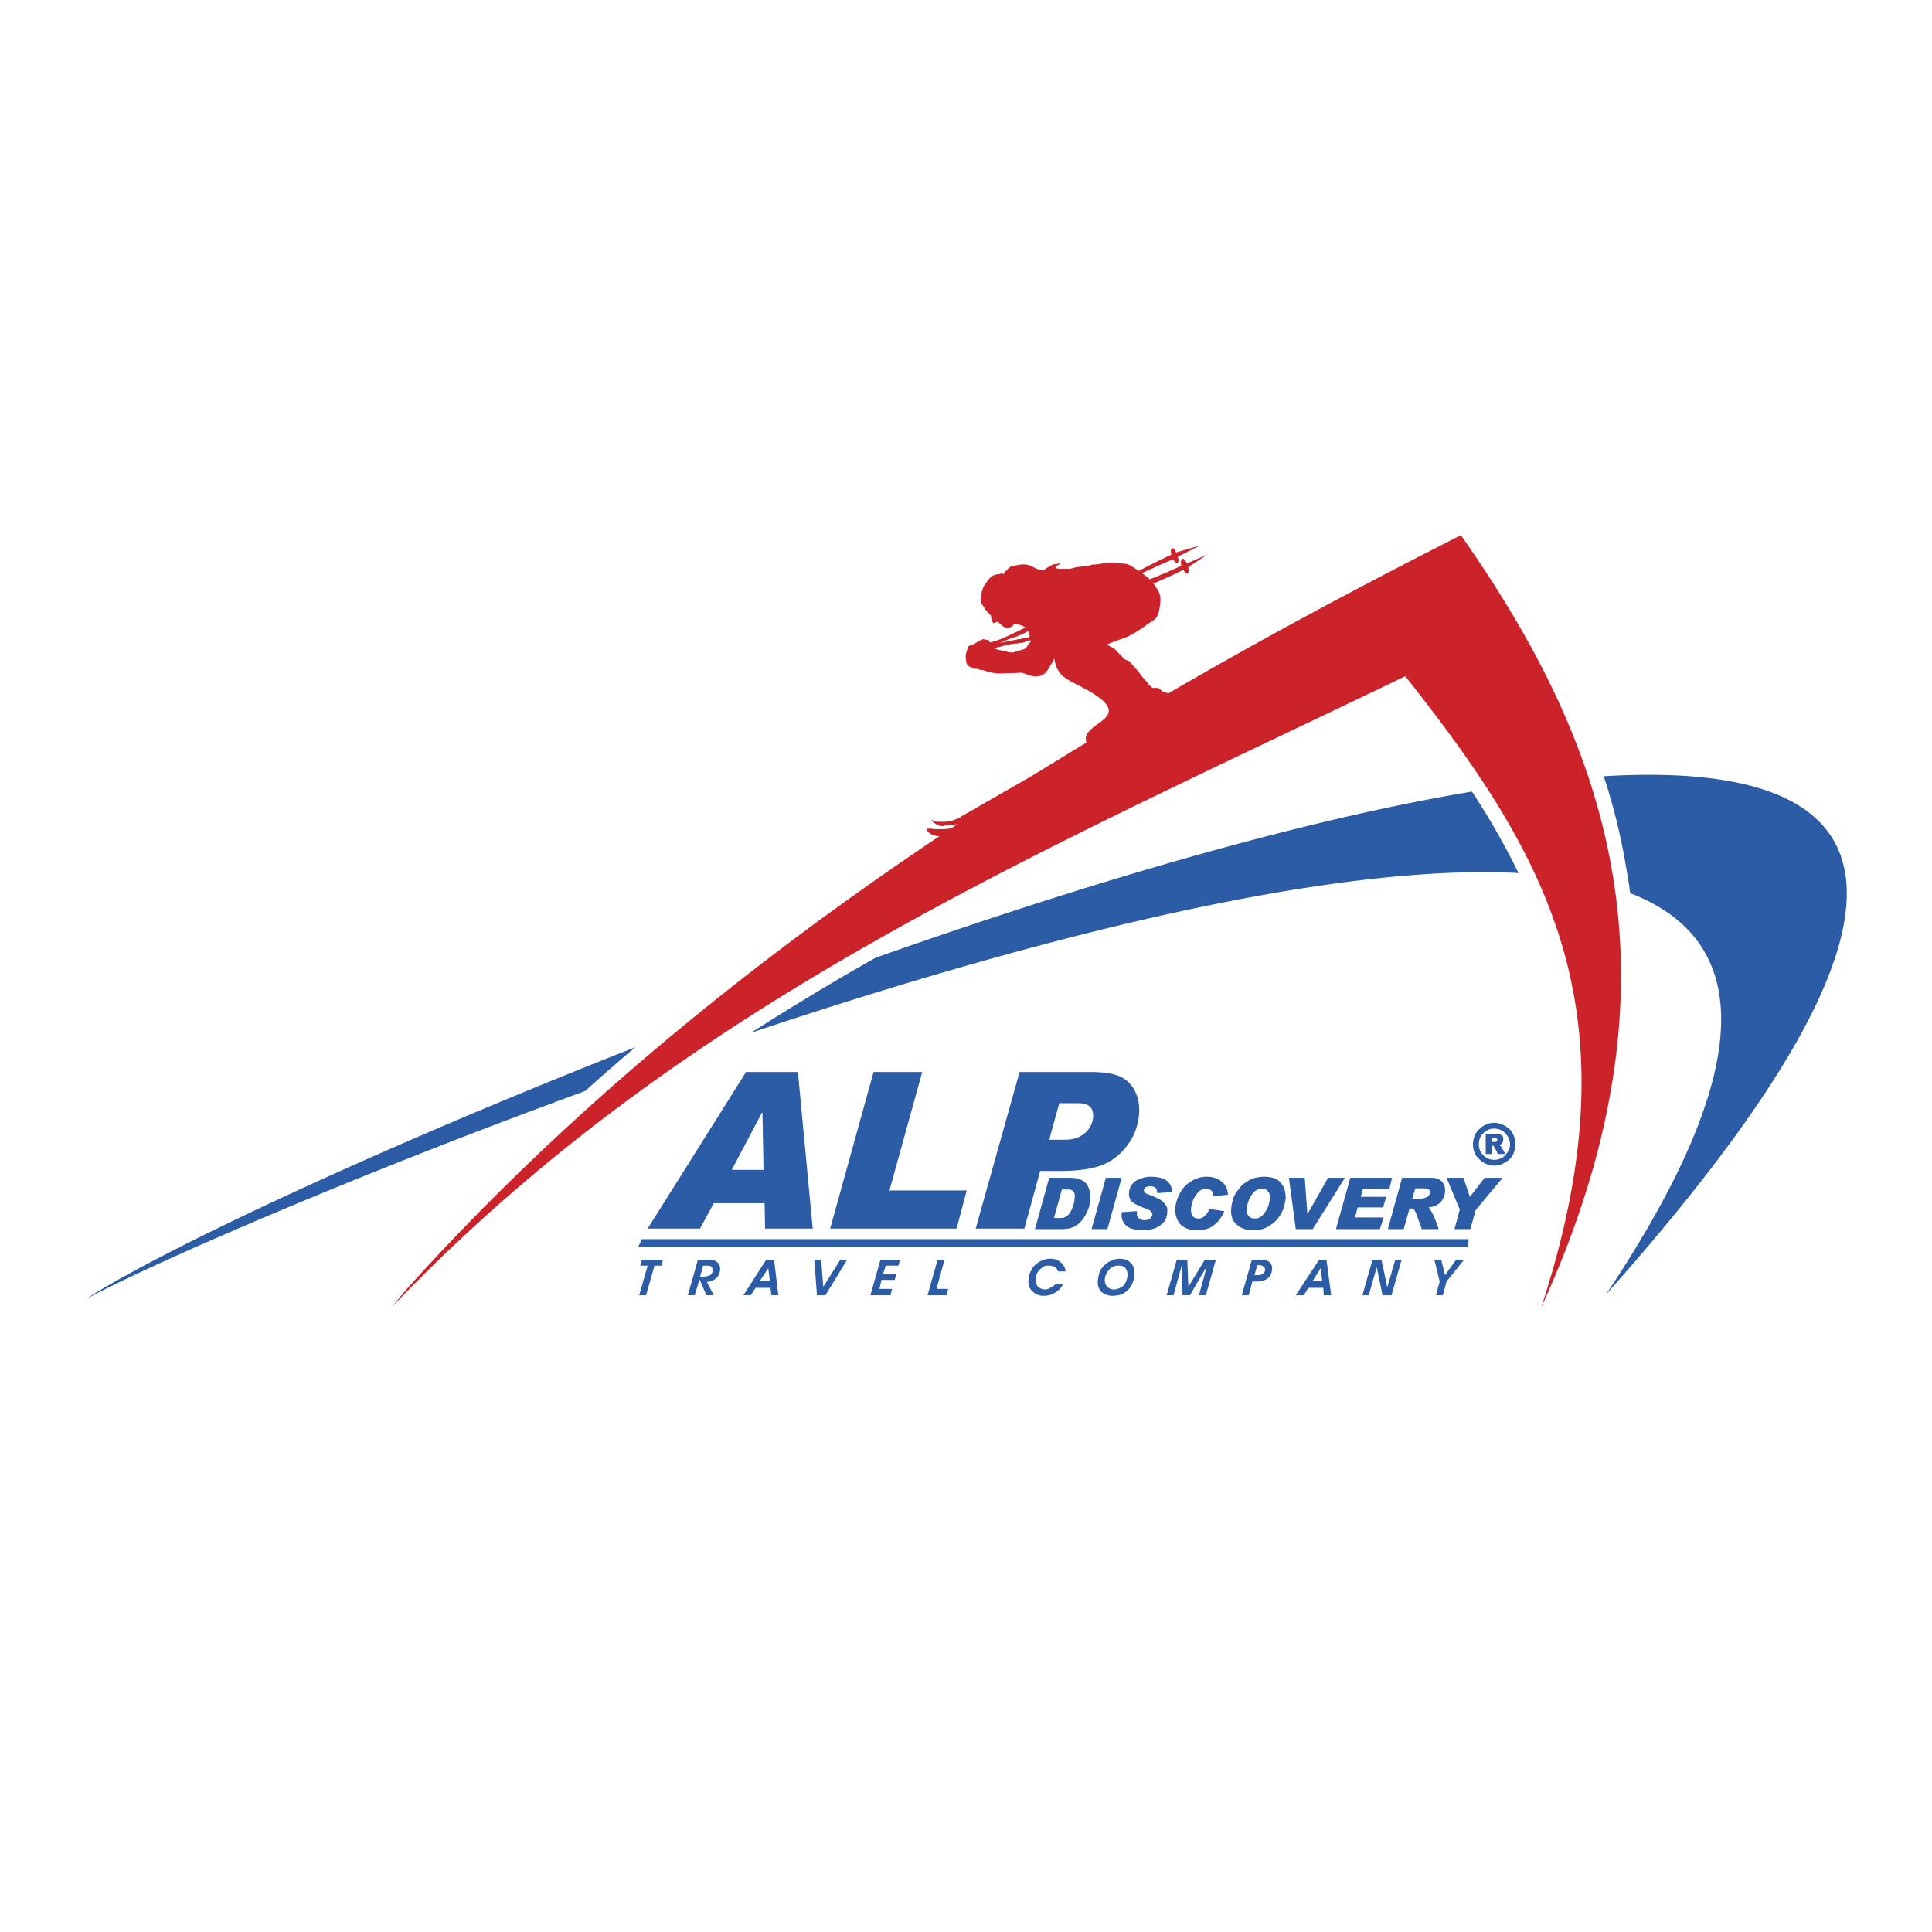
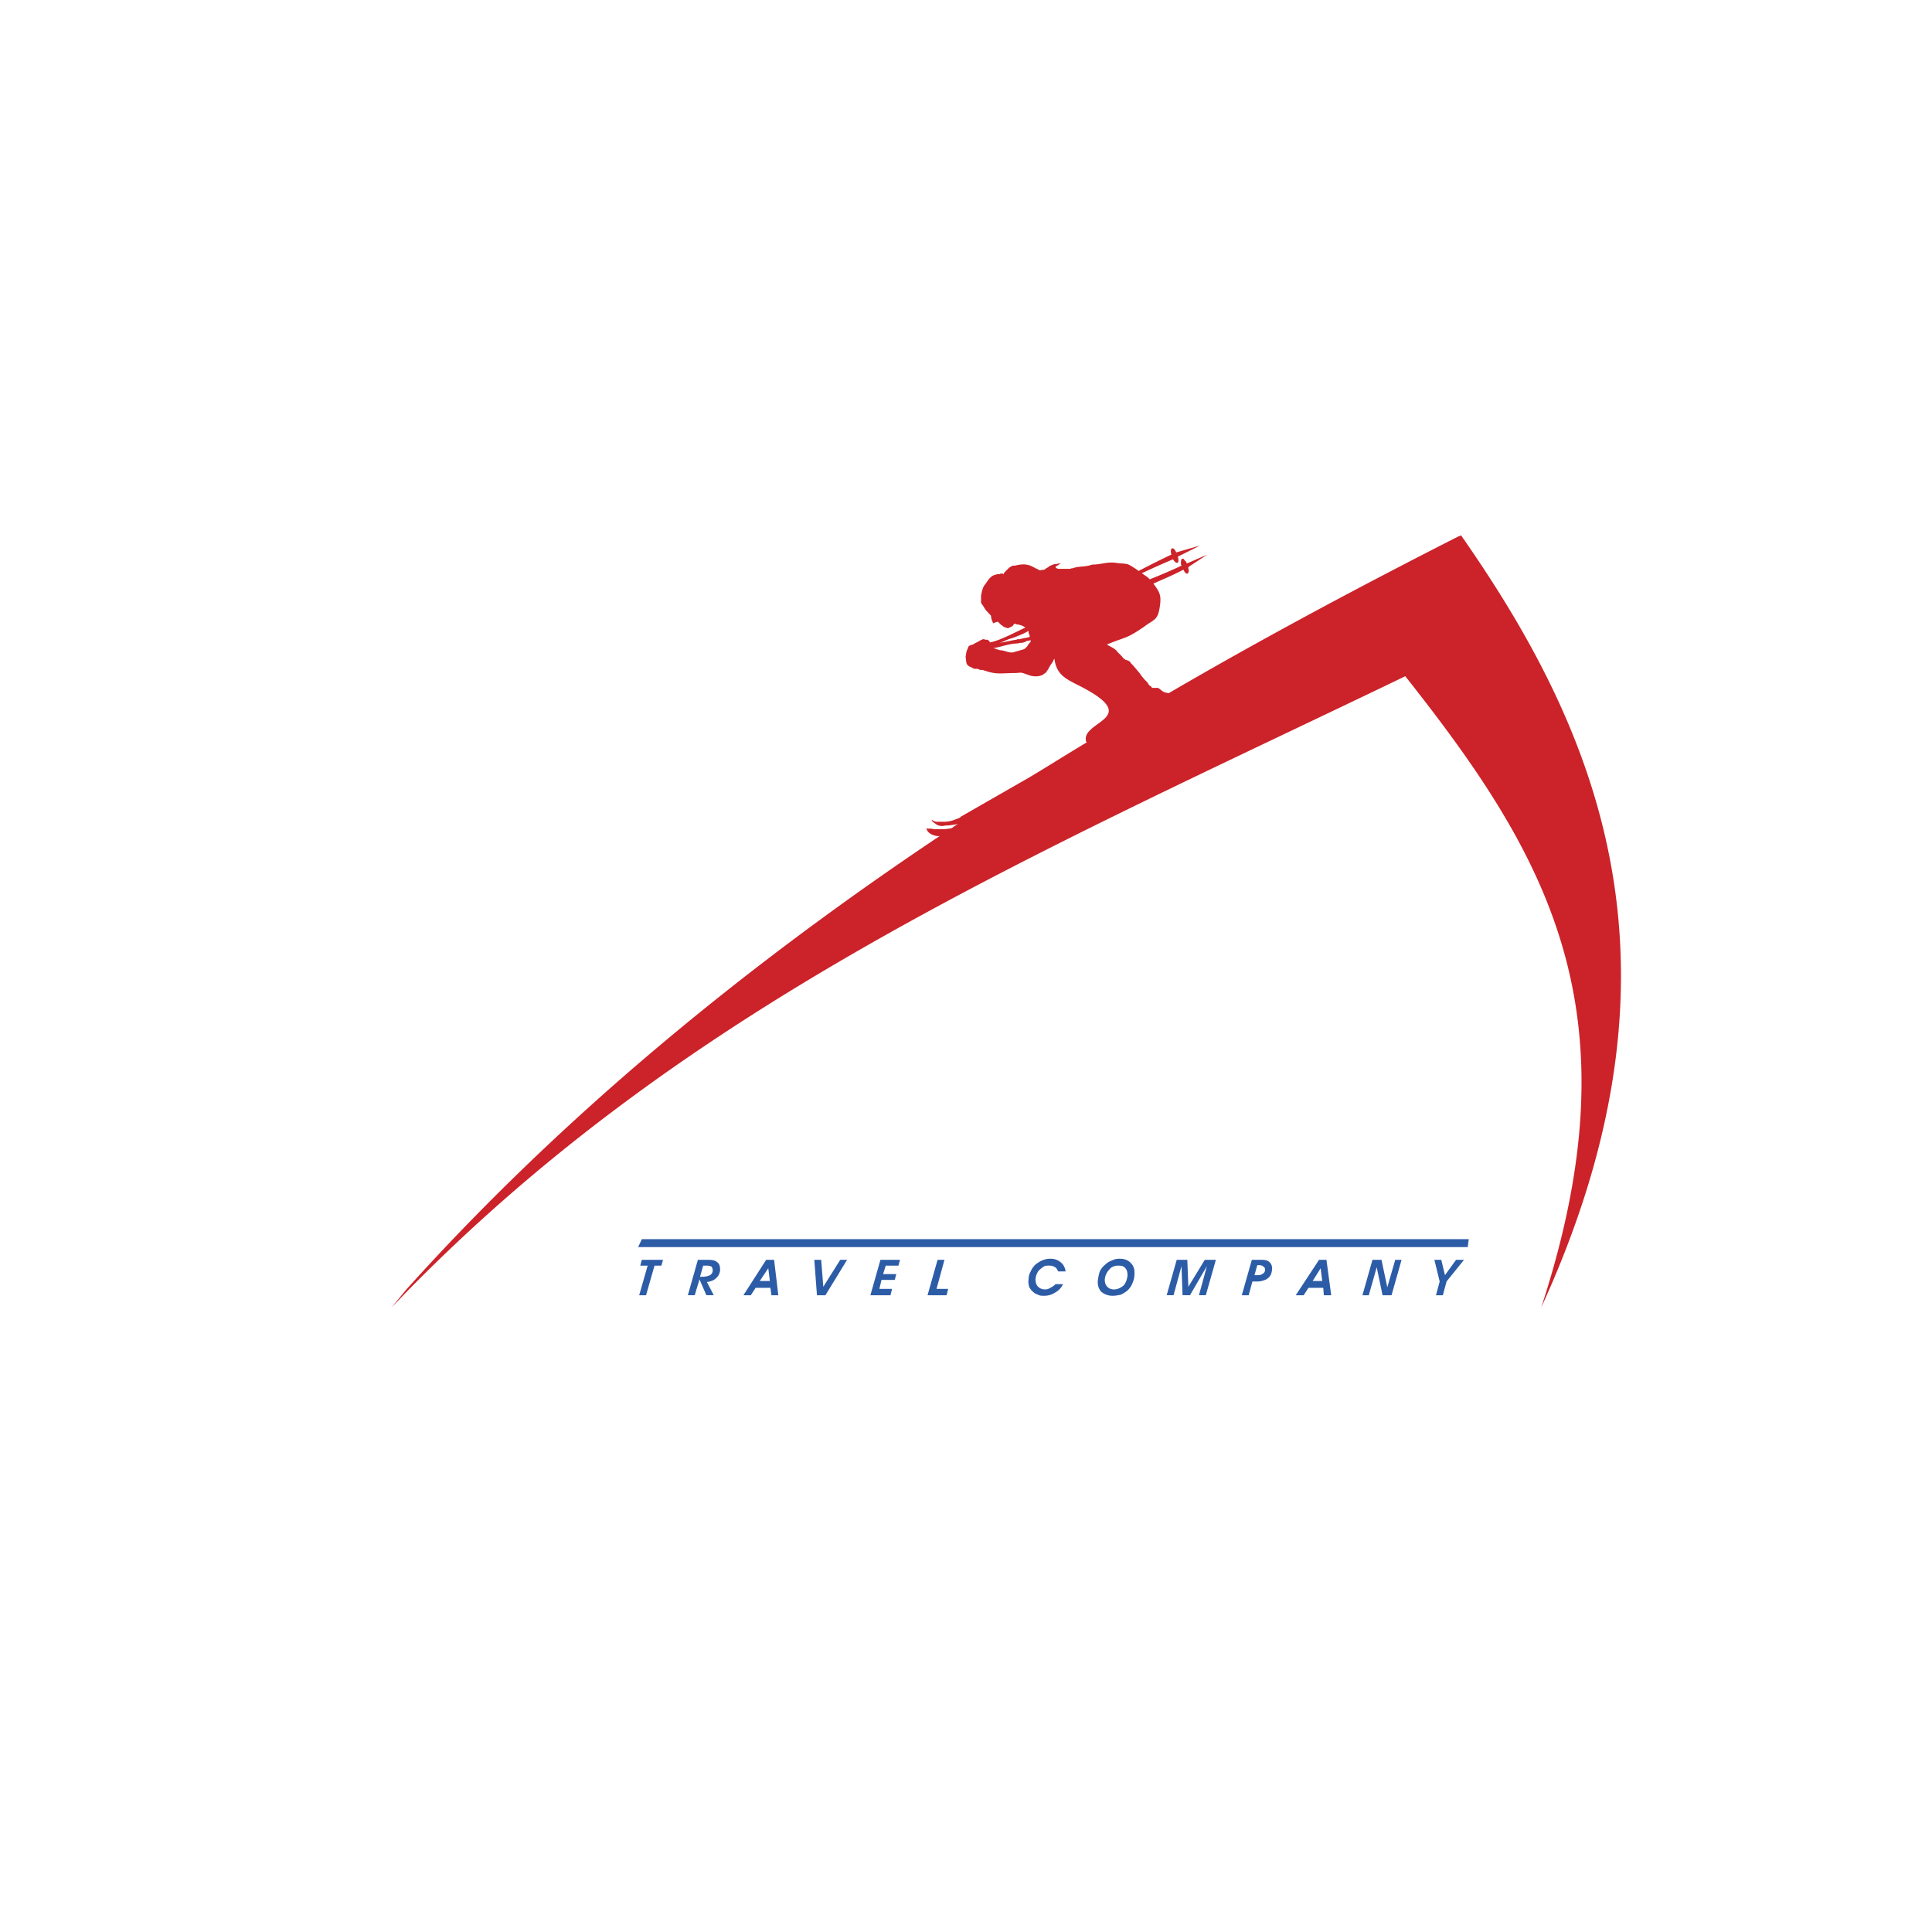
<svg xmlns="http://www.w3.org/2000/svg" width="2500" height="2500" viewBox="0 0 192.756 192.756">
-   <path fill="#fff" d="M0 192.756h192.756V0H0v192.756z" />
-   <path d="M149.919 117.51l-2.692 3.219-.528 1.9h-1.584l.528-1.953-1.319-3.166h1.688l.634 1.898 1.479-1.898h1.794zm-9.027 2.109h.317c.475 0 .844-.051.95-.104.157-.053.316-.107.369-.211.105-.107.105-.213.105-.318.053-.156 0-.264-.105-.316-.053-.053-.265-.105-.527-.105h-.792l-.317 1.054zm-1.003-2.109h2.904c.526 0 .896.156 1.107.422.212.264.317.58.265.949 0 .369-.158.738-.424 1.057-.263.264-.686.475-1.213.527.265.264.633 1.004 1.004 2.164h-1.69c-.105-.369-.265-.738-.422-1.213-.158-.424-.264-.688-.37-.74-.105-.105-.211-.105-.316-.105h-.105l-.581 2.059h-1.583l1.424-5.12zm-1.003 0l-.264 1.107h-2.64l-.211.791h2.534l-.316 1.057h-2.534l-.265 1.004h2.852l-.37 1.16h-4.381l1.425-5.119h4.17zm-4.698 0l-3.22 5.119h-1.689l-.686-5.119h1.583l.264 3.641 2.06-3.641h1.688zm-8.973 4.062c.264 0 .526-.104.791-.369.212-.211.37-.527.527-.844.106-.369.159-.633.159-.791.053-.318-.053-.529-.212-.738-.104-.16-.315-.213-.58-.213-.316 0-.581.105-.792.316s-.368.475-.527.846c-.105.316-.211.633-.211.896s.053.475.211.633c.106.161.316.264.634.264zm.897-4.17c.791 0 1.371.211 1.688.635.37.422.476.949.476 1.582-.054.213-.105.477-.158.793a3.98 3.98 0 0 1-.476.949 2.808 2.808 0 0 1-.792.793c-.317.264-.633.369-.896.475a5.814 5.814 0 0 1-.951.105c-.739 0-1.267-.211-1.637-.58-.422-.371-.58-.846-.527-1.531 0-.369.105-.686.211-1.055.106-.318.264-.635.527-.898.212-.316.476-.58.793-.738.264-.211.58-.369.896-.422.264-.055.582-.108.846-.108zm-3.59 1.795l-1.479.158c0-.264-.053-.475-.211-.58-.105-.105-.265-.158-.476-.158s-.475.053-.686.213a3.088 3.088 0 0 0-.581.789c-.158.371-.264.74-.264 1.057 0 .264.053.475.158.633.105.16.316.264.58.264s.476-.104.634-.264c.158-.105.316-.369.476-.686l1.478.211c-.211.527-.527 1.004-1.003 1.373-.422.369-1.003.527-1.742.527-.738 0-1.267-.211-1.636-.58-.37-.422-.528-.951-.528-1.584.054-.527.212-1.002.476-1.531.264-.475.633-.896 1.108-1.16.423-.316 1.002-.477 1.584-.477.686 0 1.161.211 1.53.529.371.317.53.739.582 1.266zm-5.595-.263l-1.479.105c0-.475-.211-.686-.686-.686-.211 0-.37.053-.475.105-.106.105-.159.211-.159.316 0 .055.053.158.105.211.106.105.265.158.581.264.369.158.687.318.897.424.264.158.422.316.581.527.158.211.211.475.158.791 0 .316-.106.58-.265.846a2.328 2.328 0 0 1-.792.633c-.315.158-.791.264-1.318.264-.846 0-1.427-.158-1.742-.475-.317-.316-.475-.688-.424-1.213v-.107l1.531-.105c-.053.316 0 .527.159.688a.844.844 0 0 0 .58.211c.211 0 .423-.053.581-.16.105-.156.211-.264.211-.422 0-.104-.053-.158-.105-.264-.105-.105-.264-.211-.58-.316-.739-.264-1.215-.527-1.426-.738a1.142 1.142 0 0 1-.212-.846c0-.264.106-.527.265-.791.212-.264.422-.422.792-.582.316-.104.686-.211 1.108-.211 1.375-.001 2.114.529 2.114 1.531zm-5.016-1.424l-1.425 5.119h-1.583l1.426-5.119h1.582zm-6.755 4.011h.686c.422 0 .739-.213 1.003-.688.211-.422.369-.896.369-1.318.053-.266 0-.477-.105-.635s-.369-.211-.686-.211h-.475l-.792 2.852zm-.475-4.011h2.111c.738 0 1.267.211 1.584.58.315.422.422.949.422 1.584-.053.58-.264 1.16-.581 1.688-.316.529-.687.846-1.108 1.057-.369.158-.792.211-1.16.211h-2.692l1.424-5.12zM148.229 115.135v-2.008h1.003c.211 0 .317 0 .423.053s.211.105.265.16c.052.104.052.211.052.314 0 .16 0 .211-.052.318-.054.053-.106.158-.212.211 0 0-.105.053-.212.053.106 0 .159.053.159.053l.105.105c.052.052.105.105.105.158l.317.582h-.74l-.315-.635c-.054-.053-.054-.105-.106-.158-.053 0-.104-.053-.158-.053h-.053v.846h-.581v.001zm.844-3.115c.581 0 1.109.264 1.531.633.369.369.58.898.58 1.531 0 .58-.211 1.109-.58 1.477-.422.371-.95.635-1.531.635-.58 0-1.107-.264-1.478-.635-.422-.367-.633-.896-.633-1.477 0-.633.211-1.162.633-1.531.371-.37.898-.633 1.478-.633zm1.11 1.054c-.264-.316-.688-.475-1.109-.475s-.792.158-1.107.475c-.264.266-.423.635-.423 1.109 0 .422.159.791.423 1.055.315.318.686.477 1.107.477s.846-.158 1.109-.477c.264-.264.475-.633.475-1.055a1.56 1.56 0 0 0-.475-1.109zm-1.373.846H149.232c.054 0 .106-.055.106-.055.053-.051.053-.104.053-.156 0-.055-.053-.105-.053-.105-.053-.053-.158-.053-.265-.053h-.264v.369h.001z" fill-rule="evenodd" clip-rule="evenodd" fill="#2d5ca7" />
-   <path d="M81.084 122.576h-4.75l-.052-2.533h-5.068l-1.372 2.533h-5.226l9.818-15.625h5.173l1.477 15.625zm20.64-15.625h7.074c1.32 0 2.322.158 3.009.477a3.097 3.097 0 0 1 1.425 1.424c.317.633.476 1.373.422 2.27-.104 1.162-.475 2.219-1.16 3.115a5.826 5.826 0 0 1-2.534 2.006c-1.003.369-2.322.58-4.011.58h-2.166l-1.583 5.754h-4.856l4.38-15.626zm2.957 6.758h1.636c.739 0 1.372-.211 1.9-.635.528-.475.792-1.002.845-1.637.053-.896-.422-1.371-1.478-1.371h-1.9l-1.003 3.643zm-8.235 5.066l-1.003 3.801H82.827l4.329-15.625h4.856l-3.273 11.824h7.707zm-20.27-2.058l-.106-5.701h-.052l-3.009 5.701h3.167zM160.212 129.176c15.836-23.701 14.041-35.58 2.428-40.066-.106-.898-.264-1.795-.422-2.692a60.389 60.389 0 0 0-2.217-8.974c27.343-1.636 36.897 10.557.211 51.732zm-8.71-42.072c-19.161-1.003-48.986 6.704-76.593 15.943 4.065-2.588 8.235-5.121 12.458-7.497 20.797-7.338 42.123-13.672 59.49-16.575a73.096 73.096 0 0 1 4.645 8.129zm-93.115 21.748c-23.965 8.762-43.866 17.525-49.883 20.799 7.39-4.805 29.138-15.045 54.898-25.18a197.919 197.919 0 0 0-5.015 4.381z" fill-rule="evenodd" clip-rule="evenodd" fill="#2d5ca7" />
  <path d="M39.066 130.441l1.531-1.584c28.61-29.191 62.921-43.707 99.608-61.39 14.199 17.948 23.226 33.466 13.565 62.974 15.52-33.889 5.859-57.167-7.918-76.91l-.053-.106h-.052l-.265.106c-9.659 4.909-19.372 10.082-28.874 15.624-.193-.029-.4-.059-.58-.158l-.054-.053-.158-.104-.105-.106-.106-.053-.052-.052h-.634v-.053l-.105-.105-.158-.105-.105-.159-.105-.158-.265-.265-.264-.316-.265-.369-.316-.37-.264-.316-.211-.212-.105-.158-.053-.053-.106-.052-.052-.053h-.106l-.104-.053h-.054l-.053-.053-.053-.053-.105-.052-.105-.159-.158-.158-.159-.158-.158-.159c-.247-.362-.7-.502-1.056-.739 2.038-.831 1.895-.526 3.748-1.794.958-.739 1.315-.571 1.531-1.955.168-1.125.03-1.425-.633-2.322l.104-.053c.95-.422 1.953-.845 2.852-1.32h.052l.053.106.054.105.105.106.052.053h.159l.052-.106.053-.158-.053-.264v-.105l.053-.052 1.849-1.214-2.059.897-.054-.159-.157-.158-.106-.158h-.158l-.053.053-.054.211v.264l.054.158a53.93 53.93 0 0 1-3.062 1.32l-.105.052c-.217-.271-.532-.41-.792-.633l.159-.053a72.743 72.743 0 0 1 2.955-1.319c.369.581.687.422.476-.264l2.217-1.109-2.376.686c-.316-.739-.686-.369-.475.212a92.333 92.333 0 0 0-3.272 1.636h-.053v-.054c-1.227-.789-.865-.602-2.112-.739-.956-.167-1.571.166-2.48.158-.51.201-1.059.174-1.583.264l-.212.053-.158.053h-.105l-.105.053h-1.003c-.14.022-.48-.02-.476-.211l.581-.37-.053.053h-.265l-.157.053c-.263-.031-.505.117-.739.211l-.105.105-.105.053-.105.053-.106.105-.158.053h-.158l-.159.053-.157-.053-.158-.105-.159-.053c-.704-.445-1.238-.468-2.059-.264h-.21l-.106.053-.105.053-.158.105-.106.106-.157.158-.106.106-.104.105-.054.106v.053h-.053l-.053-.053h-.212l-.104.053h-.211l-.159.052c-.617.114-.859.738-1.214 1.162l-.158.422-.105.528v.687l.053.105.158.211.159.264.104.158c.938 1.007.23.173.739 1.32l.105-.053.158-.053.159-.053h.052l.264.264.054.053.105.053.105.106.106.052.157.053.106.053h.157l.106-.053.105-.053.105-.052.106-.053.052-.106.053-.053.053-.052h.158l.053.052c.312.015.638.129.897.317-.935.426-2.589 1.32-3.536 1.478l-.105-.158-.053-.053-.105-.053h-.212l-.105-.053h-.162l-.054.053-.159.053-.158.105-.211.106-.211.106-.158.105-.211.053-.105.053-.106.053-.053.105-.052.159-.106.211-.053.264-.053.369c.108.464-.034.702.423.95l.158.053.158.106.158.052h.158c.292-.038.25.158.635.106 1.236.429 1.475.363 2.85.317 1.33.012.592-.209 1.953.264.463.114 1.069.097 1.425-.264l.106-.053.053-.106.158-.211.105-.211.158-.264.158-.211.105-.211.054-.106.053-.053c.157 1.531 1.161 2.006 2.058 2.481 7.232 3.537.422 3.643 1.109 5.807l.052.052c-1.953 1.162-3.853 2.376-5.806 3.537l-6.809 3.906v.053c-.881.349-1.044.452-2.059.422-.317.023-.541-.004-.792-.211v.053l.053.106.105.106.159.105.21.158.158.053.212.053h.211l.316-.053h.264l.371-.053.369-.053.211-.052c-.211.105-.422.264-.633.422-.643.139-.956.104-1.584.106h-.211l-.264-.053h-.368l-.106-.053c.034.534.863.859 1.32.792-19.478 13.038-37.637 27.925-53.209 45.237l-1.479 1.795zm63.556-67.513v.211l.105.264v.158h-.053l-.212.053-.264.053-.264.053-.212.052h-.211l-.105.053c-.513.06-1.285.28-1.795.317.377-.017.83-.354 1.372-.475.484-.188 1.239-.452 1.639-.739zm.211.95v.105l-.053.106-.105.106-.106.158-.105.158-.105.105-.053.053-.052.053-.106.052-.159.053-.209.053-.159.053-.212.052-.158.053c-.438.179-.887-.087-1.319-.158-.233.029-.598-.184-.845-.211.827-.133 1.637-.468 2.48-.475l.158-.053h.212l.211-.053.158-.053.158-.104h.159l.158-.053h.052z" fill-rule="evenodd" clip-rule="evenodd" fill="#cc2229" />
  <path fill-rule="evenodd" clip-rule="evenodd" fill="#2d5ca7" d="M64.035 123.633h82.505l-.105.791H63.666l.369-.791zM63.771 129.227l.845-2.955h-.739l.158-.58h2.112l-.159.58h-.686l-.845 2.955h-.686zm6.071-1.846h.211c.316 0 .58-.055.791-.158a.555.555 0 0 0 .264-.475.76.76 0 0 0-.105-.371 1.054 1.054 0 0 0-.475-.105h-.37l-.316 1.109zm.686.527l.686 1.318h-.739l-.686-1.582-.476 1.582h-.687l1.003-3.535h1.003c.423 0 .74.053.95.264.212.158.265.422.265.793-.053.314-.159.578-.423.789-.21.213-.528.318-.896.371zm3.642 1.319l2.27-3.535h.792l.422 3.535h-.686l-.106-.738h-1.478l-.475.738h-.739zm2.639-1.424l-.158-1.268-.845 1.268h1.003zm4.699 1.424l-.265-3.535h.687l.211 2.691 1.689-2.691h.686l-2.164 3.535h-.844zm5.331 0l1.003-3.535h1.953l-.159.58H88.37l-.264.844h1.319l-.158.582h-1.32l-.211.896h1.267l-.158.633h-2.006zm5.701 0l1.003-3.535h.687l-.792 2.902h1.161l-.158.633H92.54zm13.513-1.108c-.158.369-.422.633-.792.846a1.948 1.948 0 0 1-1.108.314c-.211 0-.422 0-.58-.104-.158-.055-.316-.107-.476-.264-.158-.107-.316-.318-.422-.529-.053-.264-.106-.475-.053-.738 0-.264.053-.529.211-.793a2 2 0 0 1 .475-.686c.211-.158.423-.316.686-.422.265-.105.528-.16.793-.16.423 0 .738.107 1.056.371.264.211.422.527.475.896h-.739c-.105-.211-.211-.369-.316-.422a1.066 1.066 0 0 0-.58-.158c-.159 0-.316 0-.475.053-.159.105-.265.158-.424.316a.822.822 0 0 0-.315.422c-.106.16-.106.318-.159.529 0 .316.053.527.211.738.212.211.423.316.739.316.212 0 .37-.053.528-.158.211-.105.37-.211.527-.369h.738v.002zm3.484-.422c.053-.316.104-.635.211-.898.157-.264.316-.475.527-.633.211-.211.422-.316.687-.422.211-.105.475-.16.739-.16.527 0 .896.16 1.161.477.265.264.369.688.316 1.162 0 .314-.105.58-.211.844s-.264.475-.475.686c-.212.16-.423.316-.687.424-.264.051-.528.104-.792.104-.475 0-.845-.158-1.161-.422-.262-.318-.369-.687-.315-1.162zm.686-.052c0 .264.053.527.211.686.159.211.423.316.687.316.369 0 .687-.158.95-.369.265-.264.369-.633.423-1.004 0-.314-.054-.58-.212-.738-.158-.211-.37-.264-.686-.264-.37 0-.687.105-.898.369a1.63 1.63 0 0 0-.475 1.004zm14.938-.422h.317c.263 0 .422-.055.527-.16.106-.053.212-.211.212-.369s-.053-.264-.159-.316c-.104-.105-.264-.158-.475-.158h-.105l-.053.053-.264.95zm-.58 2.004h-.687l1.003-3.535h.95c.37 0 .633.053.845.264a.835.835 0 0 1 .211.738c0 .158-.053.316-.105.475-.105.158-.158.266-.317.369-.104.107-.263.16-.422.213a1.96 1.96 0 0 1-.633.105h-.476l-.369 1.371zm-3.273-3.536l-1.003 3.535h-.686l.792-2.902-1.689 2.902h-.739l-.105-2.902-.792 2.902h-.687l1.003-3.535h1.057l.104 2.691 1.637-2.691h1.108zm7.97 3.536l2.323-3.535h.739l.475 3.535h-.738l-.054-.738h-1.478l-.476.738h-.791zm2.64-1.424l-.158-1.268-.792 1.268h.95zm4.012 1.424l1.003-3.535h.898l.58 2.744.792-2.744h.633l-1.003 3.535h-.897l-.581-2.797-.791 2.797h-.634zm7.338 0l.369-1.371-.528-2.164h.687l.37 1.531 1.107-1.531h.792l-1.741 2.164-.369 1.371h-.687z" />
</svg>